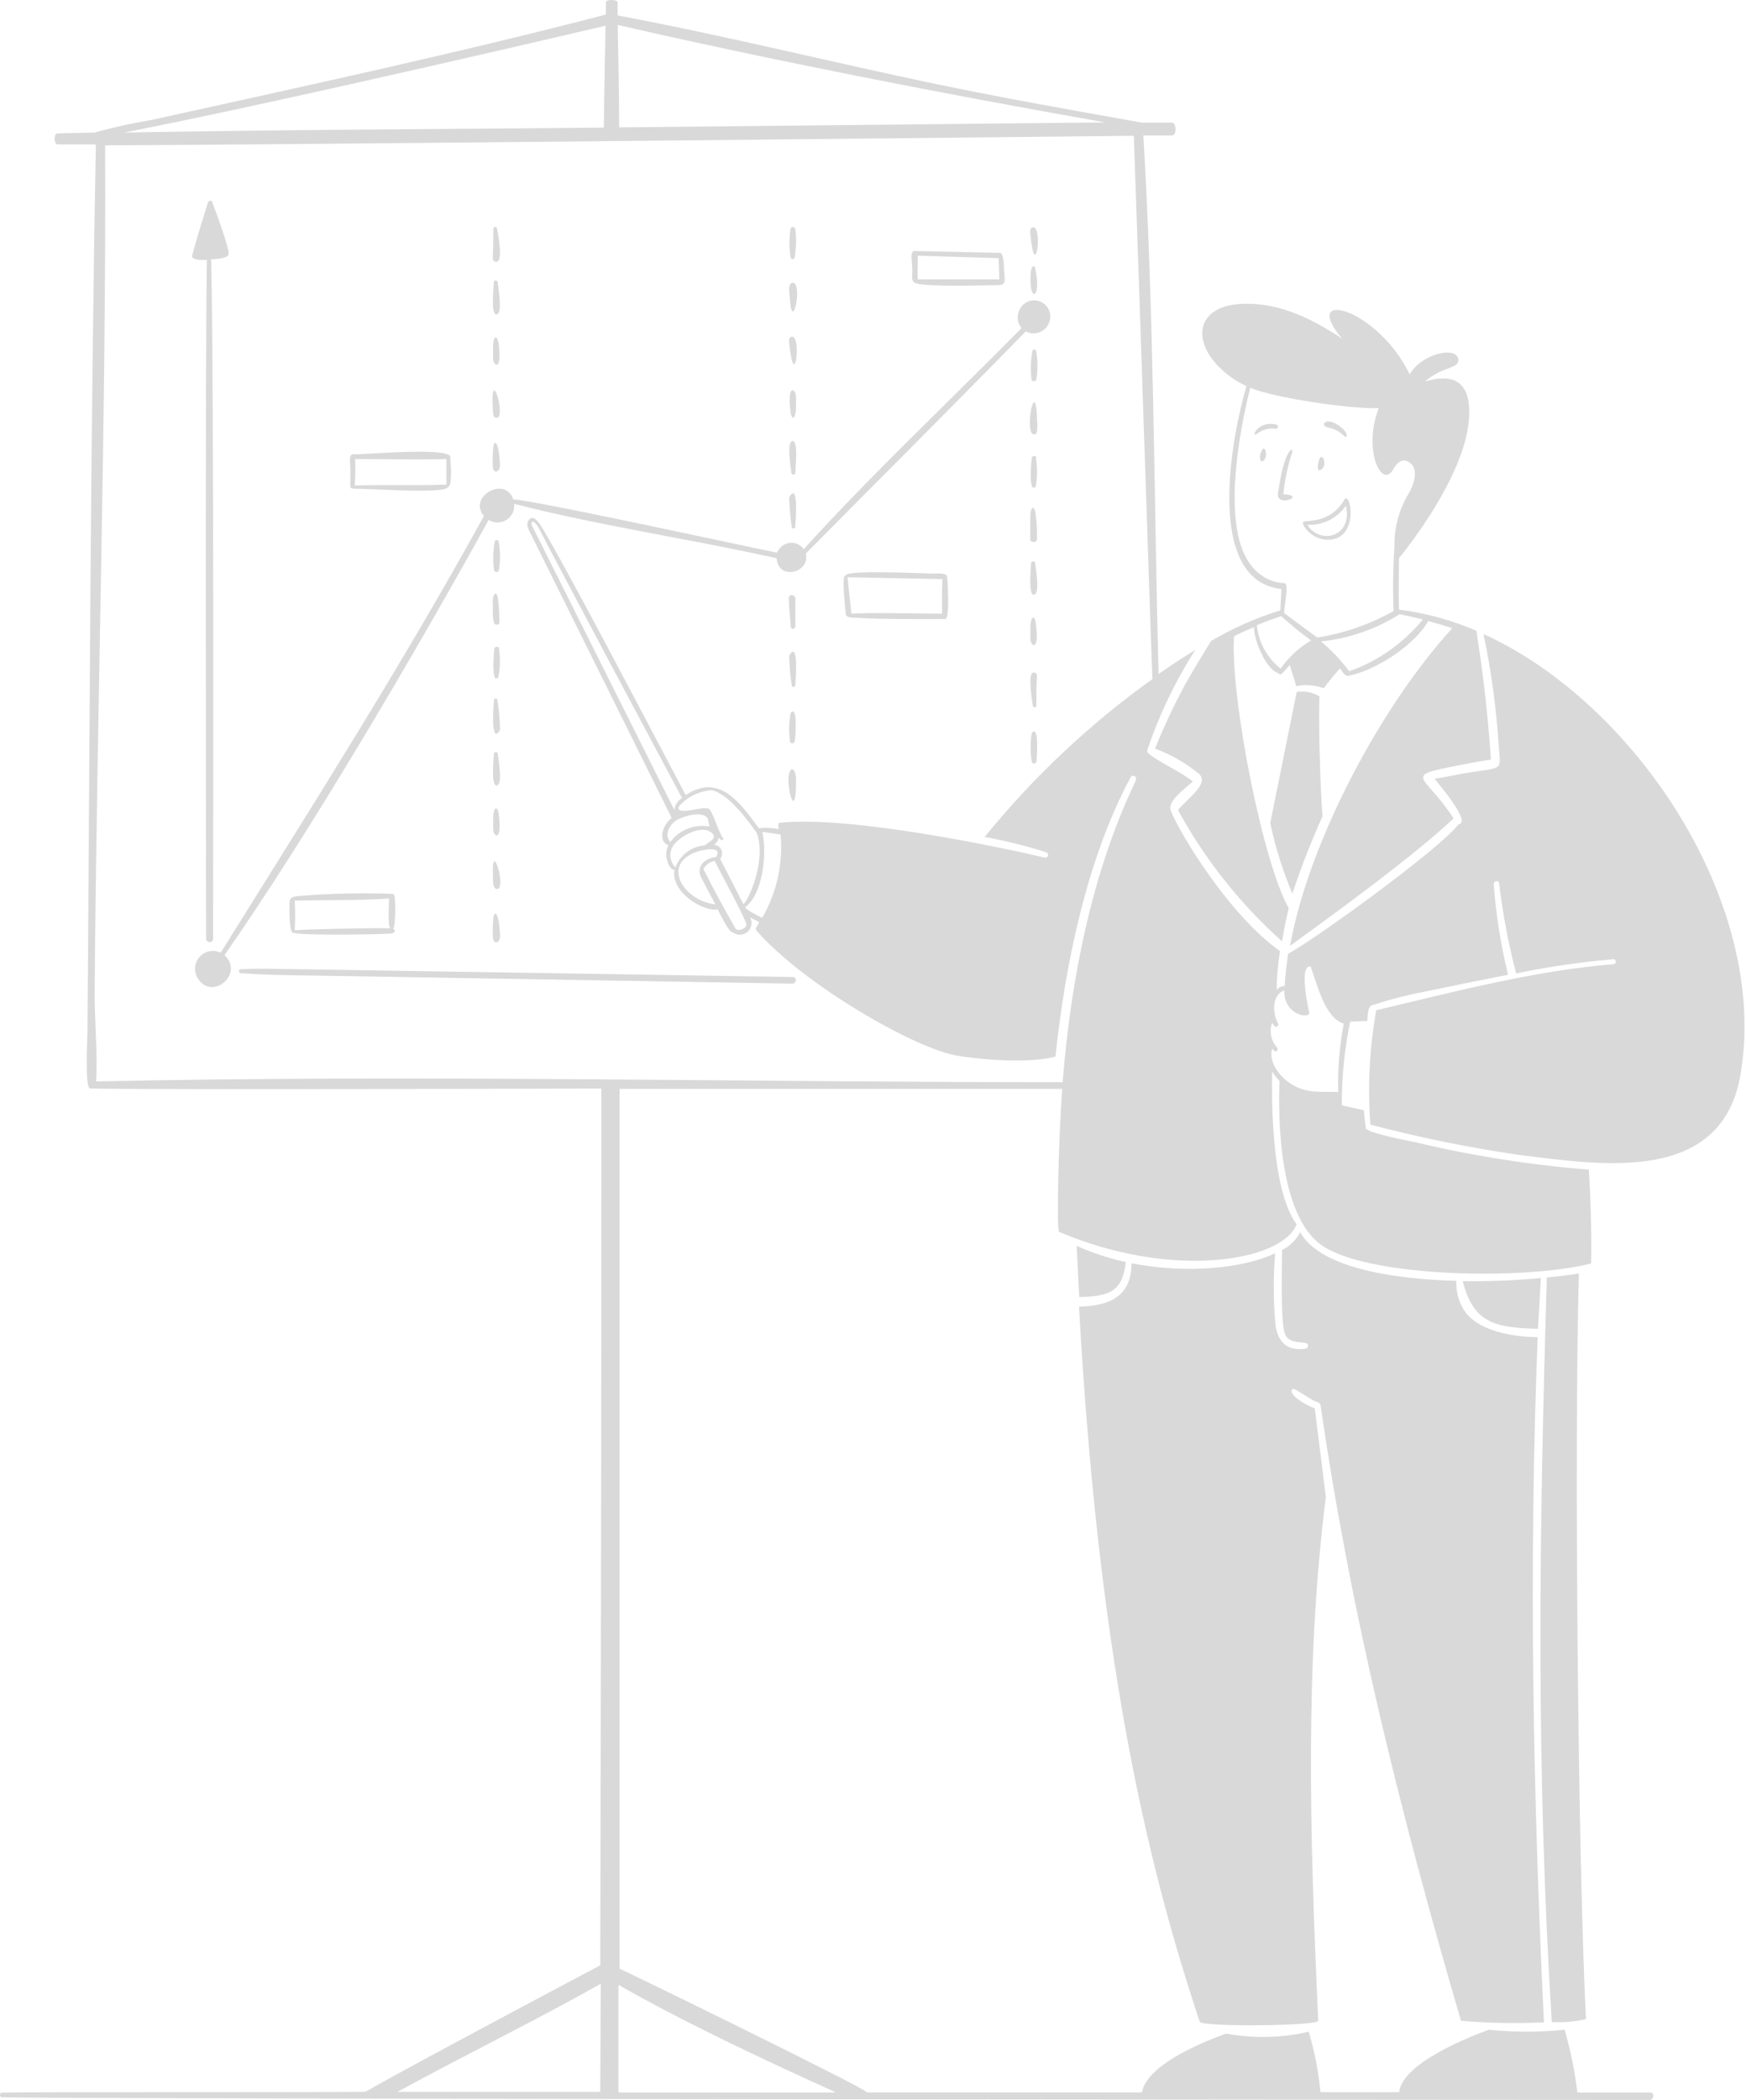
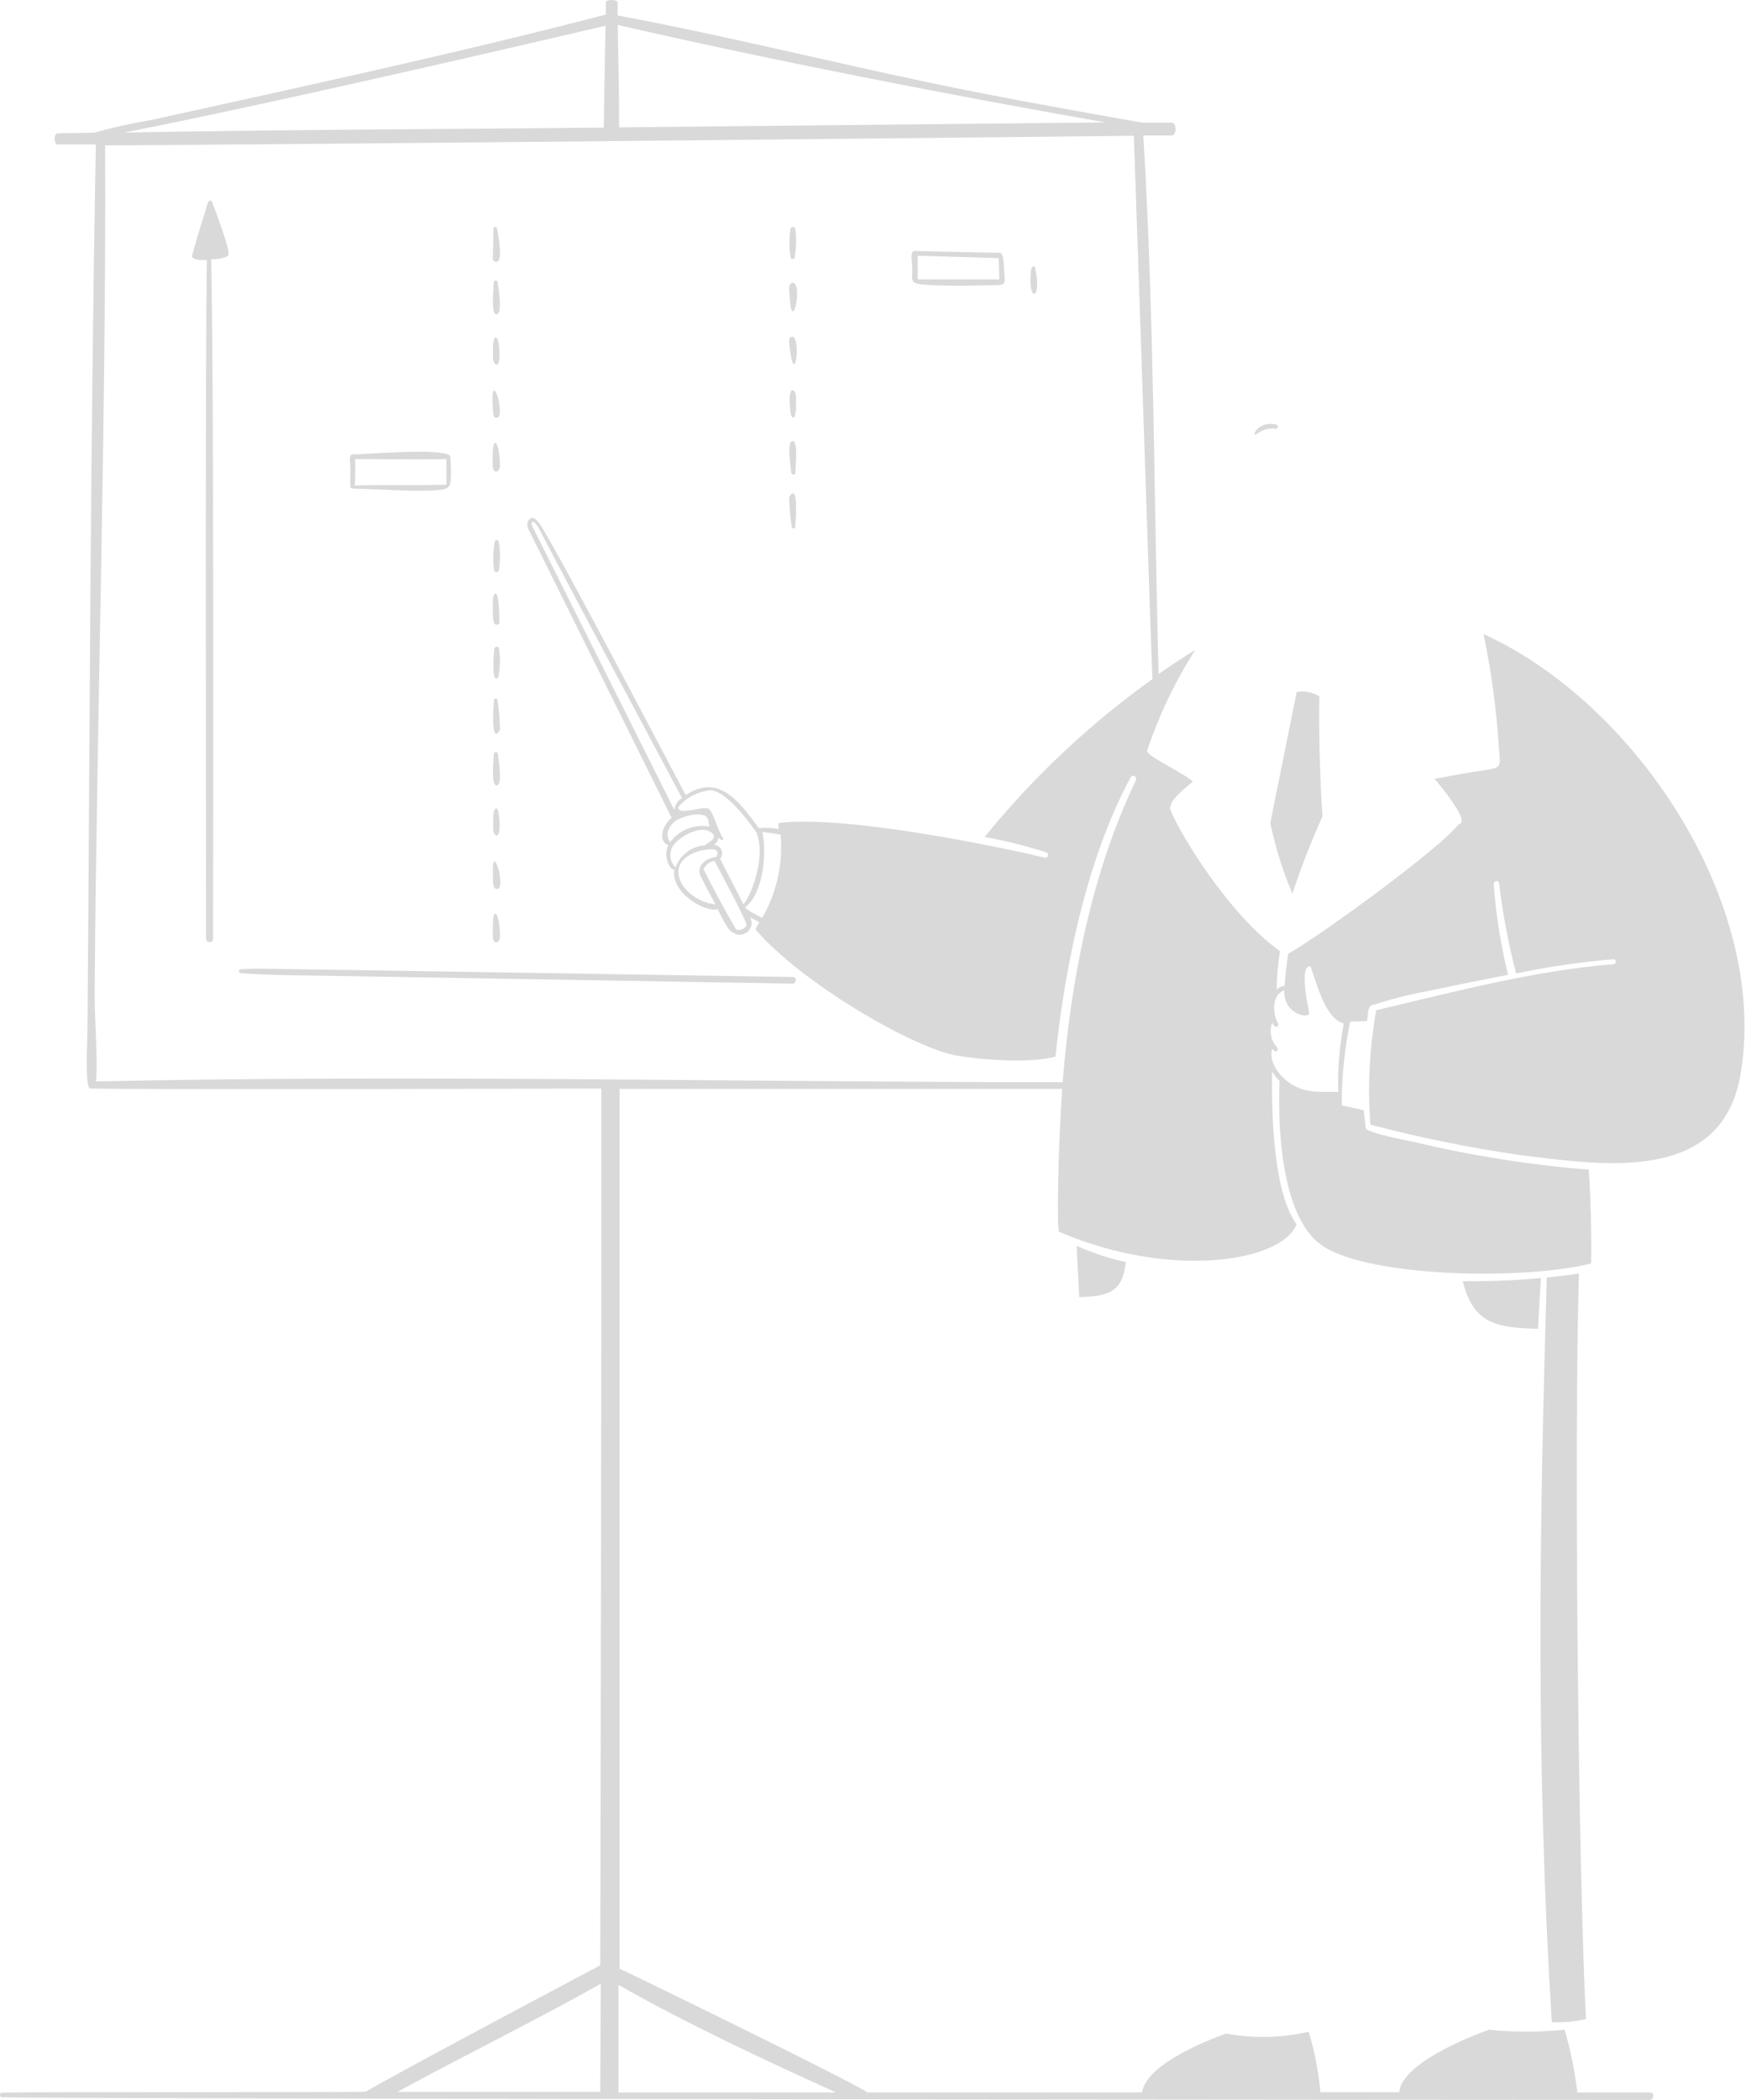
<svg xmlns="http://www.w3.org/2000/svg" width="425" height="511" viewBox="0 0 425 511" fill="none">
-   <path d="M252.426 101.708C252.13 92.403 249.736 102.596 251.081 105.339C251.128 105.422 251.192 105.495 251.267 105.554C251.343 105.613 251.43 105.656 251.522 105.681C251.615 105.706 251.711 105.712 251.806 105.7C251.901 105.687 251.993 105.656 252.076 105.608C252.185 105.54 252.276 105.448 252.345 105.339C252.573 104.14 252.573 102.908 252.345 101.708H252.426ZM226.983 139.577C225.181 139.577 205.762 138.582 205.87 140.061C204.66 139.711 205.87 148.398 205.87 149.42C205.87 150.442 207.941 150.281 208.559 150.335C213.938 150.738 228.838 150.631 230.076 150.631C231.313 150.631 230.587 140.411 230.56 140.384C230.533 139.254 227.628 139.604 226.983 139.577ZM229.323 149.34C224.723 149.34 211.599 149.017 207.242 149.34C206.919 146.381 206.596 143.423 206.3 140.464L229.403 140.922C229.215 143.719 229.323 146.543 229.323 149.34ZM193.202 152.944C193.305 152.932 193.401 152.886 193.475 152.813C193.548 152.739 193.594 152.643 193.606 152.54V145.682C193.606 144.66 191.965 144.472 192.019 145.521C192.019 147.887 192.315 150.227 192.503 152.567C192.505 152.648 192.528 152.726 192.57 152.795C192.613 152.864 192.672 152.92 192.743 152.959C192.814 152.997 192.894 153.016 192.975 153.013C193.055 153.01 193.134 152.986 193.202 152.944ZM251.404 136.618C251.299 136.633 251.201 136.679 251.124 136.752C251.047 136.824 250.994 136.918 250.973 137.022C250.973 138.151 250.247 144.606 251.592 144.741C253.259 144.741 252.13 138.474 251.968 136.968C251.937 136.849 251.86 136.746 251.755 136.681C251.65 136.616 251.525 136.594 251.404 136.618ZM252.13 151.572C251.861 149.716 250.919 149.851 250.812 152.379V155.391C250.812 157.328 253.125 158.861 252.13 151.572ZM251.538 163.648C250.086 163.783 251.215 170.479 251.404 171.717C251.404 172.174 252.237 172.281 252.264 171.717C252.264 169.296 252.264 166.875 252.426 164.455C252.431 164.341 252.41 164.226 252.366 164.121C252.322 164.015 252.256 163.92 252.171 163.843C252.086 163.766 251.986 163.709 251.876 163.675C251.767 163.641 251.651 163.632 251.538 163.648ZM252.264 111.364C252.264 110.799 251.269 110.88 251.162 111.364C251.054 111.848 250.247 120.508 252.13 118.356C252.534 116.034 252.534 113.659 252.13 111.337L252.264 111.364ZM250.785 125.78V131.159C250.785 132.234 252.479 132.073 252.426 131.159C252.426 129.384 252.426 127.608 252.157 125.78C251.995 122.929 250.839 122.767 250.785 125.78ZM251.162 178.333C250.757 180.664 250.757 183.048 251.162 185.379C251.162 185.971 252.157 185.864 252.264 185.379C252.372 184.895 253.044 176.181 251.162 178.333ZM323.187 104.021C324.714 104.271 326.119 105.006 327.194 106.119C327.786 106.738 328.539 105.662 326.334 103.887C322.676 101.009 321.143 103.645 323.187 104.021ZM321.224 114.43C323.617 113.757 321.627 108.782 320.901 112.628C320.82 112.951 320.578 114.618 321.224 114.43ZM323.052 131.347C331.121 131.508 328.727 118.975 327.194 121.665C323.644 127.716 317.62 126.425 317.189 127.044C316.759 127.662 319.26 131.293 323.052 131.347ZM327.598 123.063C329.4 130.486 321.412 132.772 318.238 127.716C320.065 127.8 321.883 127.417 323.521 126.603C325.159 125.788 326.562 124.57 327.598 123.063ZM251.941 92.725C252.047 92.676 252.139 92.602 252.21 92.51C252.654 90.164 252.654 87.756 252.21 85.41C252.21 84.979 251.43 84.845 251.296 85.41C250.876 87.754 250.812 90.147 251.108 92.51C251.196 92.642 251.33 92.737 251.483 92.777C251.637 92.817 251.8 92.798 251.941 92.725ZM311.057 120.75C311.595 123.171 317.942 120.535 312.375 120.266C312.725 116.79 313.456 113.363 314.554 110.046C314.984 108.593 312.644 109.239 311.272 118.894C311.093 119.496 311.02 120.124 311.057 120.75ZM192.1 159.641C192.156 162.018 192.363 164.39 192.718 166.741C192.718 166.855 192.763 166.965 192.844 167.045C192.925 167.126 193.034 167.171 193.148 167.171C193.263 167.171 193.372 167.126 193.453 167.045C193.533 166.965 193.579 166.855 193.579 166.741C194.493 154.773 192.1 159.479 192.1 159.641ZM307.319 109.347C306.351 110.638 306.539 112.977 307.615 112.036C308.69 111.095 307.991 108.432 307.319 109.347ZM192.261 187.719C190.943 190.624 193.902 201.167 193.767 189.575C193.74 187.719 192.88 186.401 192.261 187.719ZM192.315 180.484C192.315 181.049 193.337 180.969 193.444 180.484C193.552 180 194.332 171.34 192.476 173.465C192.018 175.787 191.964 178.171 192.315 180.511V180.484Z" fill="#D9D9D9" />
-   <path d="M297.529 90.062C299.283 91.653 301.269 92.968 303.419 93.962C300.03 105.178 292.822 141.19 311.891 143.342C311.891 145.063 311.729 146.784 311.649 148.533C305.758 150.355 300.099 152.855 294.785 155.983C292.607 159.533 290.428 163.11 288.384 166.741C285.691 171.75 283.276 176.904 281.149 182.179C284.931 183.561 288.457 185.561 291.585 188.096C294.812 190.516 289.057 194.201 286.744 197.132C293.291 209.144 301.852 219.942 312.052 229.057C312.671 225.345 313.397 222.172 313.693 220.988C307.507 210.23 299.438 169.887 300.38 154.826C301.993 154.019 303.607 153.293 305.221 152.621C305.221 155.687 308.152 163.083 311.272 163.836C311.622 164.912 313.02 162.76 313.962 161.819C314.473 163.675 315.172 165.584 315.495 166.983C317.73 166.504 320.055 166.682 322.192 167.494C323.321 165.934 325.231 163.702 326.172 162.653C326.629 163.271 327.382 164.589 328.189 164.455C334.617 163.244 344.326 157.112 347.634 151.141C349.625 151.652 351.561 152.217 353.498 152.863C335.935 172.12 318.534 205.013 314.015 230.16C325.634 221.768 344.757 207.783 353.82 199.15C346.801 188.203 340.938 189.01 355.031 186.24C357.72 185.729 360.275 185.218 362.911 184.841C362.212 174.334 361.028 163.881 359.361 153.481C353.355 150.901 347.018 149.172 340.534 148.344C340.373 144.176 340.534 139.98 340.534 135.811C340.534 135.811 359.71 112.923 357.451 97.781C356.564 91.73 351.83 91.273 346.908 92.859C350.701 89.229 355.246 89.793 354.977 87.48C354.573 84.065 345.94 86.109 343.143 91.111C335.209 74.732 316.248 70.079 326.683 82.397C319.825 77.879 312.16 73.925 303.715 73.925C291.101 73.737 289.595 82.855 297.529 90.062ZM311.676 162.68C310.065 161.392 308.726 159.796 307.738 157.986C306.75 156.176 306.132 154.188 305.92 152.137C307.883 151.33 309.847 150.604 311.864 149.931C314.182 152.026 316.605 154.001 319.125 155.848C316.181 157.599 313.642 159.955 311.676 162.76V162.68ZM340.588 149.447C342.524 149.851 344.434 150.254 346.344 150.738C341.633 156.496 335.44 160.858 328.431 163.352C326.421 160.677 324.111 158.24 321.546 156.09C328.312 155.389 334.827 153.144 340.588 149.528V149.447ZM304.333 94.366C310.358 96.894 328.915 99.583 335.612 99.314C331.686 109.266 336.231 118.975 339.028 114.376C339.808 113.058 341.153 110.987 343.331 112.708C344.595 113.73 345.079 116.205 342.874 120.131C340.543 123.999 339.35 128.445 339.431 132.96C339.077 138.197 339.006 143.449 339.216 148.694C333.452 151.928 327.16 154.114 320.632 155.149L312.563 149.178C312.832 145.762 313.773 141.916 312.563 141.916C311.028 141.825 309.53 141.406 308.171 140.687C306.811 139.968 305.622 138.965 304.683 137.748C297.179 128.738 301.617 105.016 304.333 94.366Z" fill="#D9D9D9" />
  <path d="M305.975 105.554C306.622 105.047 307.367 104.678 308.162 104.47C308.958 104.262 309.788 104.219 310.601 104.344C310.717 104.329 310.825 104.278 310.909 104.197C310.994 104.115 311.049 104.009 311.067 103.893C311.085 103.778 311.065 103.66 311.01 103.556C310.955 103.453 310.868 103.371 310.762 103.322C305.921 102.192 304.388 106.872 305.975 105.554ZM315.63 168.381C313.478 178.996 311.336 189.628 309.202 200.279C310.437 206.167 312.239 211.923 314.581 217.465C316.7 211.066 319.151 204.782 321.924 198.638C321.278 191.161 320.902 172.9 321.197 169.484C319.536 168.454 317.558 168.062 315.63 168.381ZM120.962 101.681C123.221 101.385 119.268 88.233 119.967 99.691C120.048 100.39 119.967 101.815 120.962 101.681ZM119.994 212.947C119.994 213.753 119.779 216.497 121.07 216.335C123.329 216.04 119.564 203.91 119.994 212.947ZM121.366 131.777C121.34 131.671 121.28 131.577 121.195 131.51C121.109 131.442 121.004 131.406 120.895 131.406C120.786 131.406 120.681 131.442 120.595 131.51C120.51 131.577 120.45 131.671 120.424 131.777C119.999 134.111 119.944 136.499 120.263 138.85C120.338 139.003 120.471 139.12 120.632 139.176C120.794 139.231 120.97 139.22 121.124 139.146C121.225 139.09 121.315 139.017 121.393 138.931C121.821 136.565 121.812 134.14 121.366 131.777ZM120.075 228.6C120.236 229.702 121.769 229.622 121.715 227.631C121.473 221.338 120.048 221.23 120.021 224.35C119.913 225.765 119.913 227.185 120.021 228.6H120.075ZM119.994 148.156C119.882 149.328 119.973 150.511 120.263 151.652C120.369 151.817 120.532 151.936 120.722 151.986C120.911 152.036 121.112 152.013 121.285 151.921L121.554 151.652C121.554 151.383 121.554 142.911 120.344 144.66C119.725 145.493 119.994 147.161 119.994 148.156ZM121.177 183.416C121.168 183.352 121.145 183.29 121.111 183.235C121.077 183.18 121.033 183.132 120.98 183.095C120.928 183.057 120.868 183.03 120.805 183.016C120.742 183.002 120.676 183.001 120.613 183.012C120.51 183.024 120.414 183.07 120.34 183.143C120.267 183.217 120.221 183.313 120.209 183.416C120.209 184.545 119.456 191 120.801 191.135C122.468 191.35 121.339 184.949 121.177 183.416ZM121.097 170.398C121.097 170.284 121.051 170.175 120.971 170.094C120.89 170.013 120.781 169.968 120.666 169.968C120.552 169.968 120.443 170.013 120.362 170.094C120.281 170.175 120.236 170.284 120.236 170.398C119.322 182.394 121.715 177.66 121.715 177.499C121.66 175.121 121.453 172.75 121.097 170.398ZM121.446 157.784C121.446 157.193 120.451 157.3 120.344 157.784C120.236 158.269 119.456 166.929 121.312 164.777C121.761 162.453 121.807 160.07 121.446 157.731V157.784ZM120.048 198.773V201.704C120.048 203.641 122.361 205.174 121.366 197.885C121.097 196.11 120.155 196.325 120.048 198.773ZM274.023 307.107C269.918 306.214 265.916 304.898 262.082 303.18C262.27 307.43 262.485 311.545 262.7 315.633C269.801 315.444 273.243 314.476 274.023 307.161V307.107ZM374.369 323.352L375.069 311.007C368.748 311.594 362.401 311.845 356.054 311.76C358.662 322.087 364.041 323.083 374.369 323.352ZM386.042 491.339C384.132 453.525 383.137 351.242 384.321 309.904C381.9 310.28 379.264 310.603 376.521 310.872C374.665 372.731 373.831 429.48 377.731 492.065C380.521 492.201 383.317 491.957 386.042 491.339ZM192.988 237.744L73.196 235.861C68.355 235.861 63.433 235.565 58.565 235.861C58.001 235.861 58.081 236.749 58.565 236.803C64.509 237.367 78.118 237.394 84.815 237.529L192.853 239.358C193.902 239.358 194.064 237.744 192.988 237.744Z" fill="#D9D9D9" />
-   <path d="M355.622 491.743C362.339 492.317 369.087 492.443 375.82 492.119C373.131 436.608 372.109 381.069 374.287 325.369C368.424 325.369 358.742 323.916 355.864 317.919C354.851 316.001 354.377 313.845 354.492 311.679C337.145 311.222 320.846 307.941 316.489 299.818C315.525 301.707 313.979 303.234 312.079 304.175C312.079 307.349 311.594 322.464 312.885 324.858C313.881 326.767 316.086 326.498 317.888 326.821C318.066 326.871 318.217 326.99 318.308 327.151C318.399 327.313 318.422 327.503 318.372 327.682C318.337 327.796 318.275 327.9 318.191 327.984C318.106 328.069 318.002 328.131 317.888 328.166C312.885 328.973 310.653 326.041 310.384 321.388C309.94 315.929 309.94 310.442 310.384 304.982C302.692 308.613 289.029 310.065 275.42 307.403C275.42 315.687 269.799 317.784 262.645 317.973C267.217 400.084 278.191 450.647 292.042 491.985C292.499 493.303 320.927 493.007 320.873 491.743C318.775 445.429 317.646 404.79 322.729 364.259L320.04 342.743C312.778 339.623 314.123 337.364 315.333 338.144L319.744 340.834C320.739 341.291 321.573 341.237 321.519 342.501C328.807 392.392 340.507 440.023 355.622 491.743ZM95.733 217.519C88.019 217.222 80.295 217.402 72.603 218.057C70.882 218.245 70.452 218.433 70.452 220.155C70.452 222.575 70.452 227.605 71.554 226.959C71.716 227.605 89.789 227.47 94.792 227.201C96.163 227.201 96.433 226.314 95.653 225.991C96.271 225.91 96.486 217.842 95.733 217.519ZM71.743 226.394C71.877 223.985 71.877 221.569 71.743 219.159C79.193 218.971 87.476 219.159 94.711 218.648C94.711 219.644 94.308 225.372 95.007 225.91C92.129 225.722 72.2 226.179 71.743 226.394Z" fill="#D9D9D9" />
-   <path d="M361.109 154.288C362.991 163.279 364.231 172.393 364.821 181.56C365.278 188.096 366.246 186.428 355.434 188.365C353.336 188.741 351.265 189.225 349.168 189.494C350.324 190.893 358.258 200.252 355.031 200.575C350.674 206.384 321.223 227.82 313.558 232.096C313.155 234.786 312.859 237.287 312.698 239.923C312.327 239.938 311.964 240.029 311.631 240.191C311.298 240.353 311.002 240.582 310.761 240.864C310.788 237.71 311.058 234.563 311.568 231.451C298.927 222.495 286.905 202.296 284.969 197.24C284.054 194.873 288.868 191.619 290.348 190.167C287.12 187.477 278.836 183.927 279.24 182.609C282.132 174.015 286.061 165.805 290.939 158.161C287.9 160.019 284.922 161.974 282.01 164.024C280.88 120.723 280.907 76.077 278.299 32.964H285.264C286.475 32.964 286.394 29.844 285.264 29.844H278.003C261.355 26.886 244.706 23.954 228.139 20.511C202.346 15.132 176.097 8.57 150.331 3.756V0.555C150.331 -0.144 147.48 -0.225 147.48 0.555V3.541C110.876 13.061 73.814 21.022 36.968 29.172C32.255 29.959 27.587 30.991 22.982 32.265L14.026 32.453C13.031 32.453 13.058 35.142 14.026 35.142H23.332C21.987 107.168 21.852 179.14 21.288 251.111C21.288 252.671 20.588 264.882 21.96 264.882C37.452 265.204 146.377 264.882 146.377 264.882C146.377 335.993 146.288 407.113 146.108 478.242C124.189 489.833 94.066 505.997 89.037 508.983C88.122 509.225 10.422 508.983 0.444 509.225C-0.148 509.225 -0.148 510.354 0.444 510.354C13.488 510.812 401.533 511 401.533 511C402.608 511 402.824 509.198 401.748 509.198H383.943C383.343 504.028 382.308 498.918 380.85 493.922C374.725 494.54 368.552 494.54 362.427 493.922C358.151 495.455 341.26 501.99 340.588 509.117H321.412C320.953 504.131 319.998 499.203 318.561 494.406C311.966 495.931 305.128 496.087 298.47 494.863C295.592 495.885 279.186 501.829 277.976 509.171H211.087C209.474 507.557 151.783 479.398 150.815 479.075V264.962H258.557C257.589 278.41 257.186 299.496 257.804 299.765C285.533 311.572 312.213 306.838 315.602 297.936C309.094 288.98 309.605 265.231 309.658 260.767C310.175 261.592 310.779 262.358 311.46 263.053C311.111 271.121 311.111 296.026 321.976 303.207C333.488 310.846 371.033 311.572 387.305 307.457C387.466 299.765 387.09 289.814 386.74 284.623C372.432 283.485 358.233 281.237 344.273 277.899C342.793 277.576 332.6 275.694 332.439 274.483C332.277 273.273 332.089 271.632 331.981 270.18L326.602 268.97C326.58 262.131 327.265 255.308 328.646 248.61L332.788 248.449C333.003 247.05 332.788 244.495 334.429 244.495C338.39 243.188 342.433 242.146 346.532 241.375C353.399 239.923 360.248 238.533 367.08 237.206C365.311 229.964 364.141 222.587 363.583 215.152C363.583 214.292 364.821 214.076 364.901 214.937C365.783 222.338 367.166 229.671 369.043 236.884C376.89 235.245 384.83 234.086 392.819 233.414C392.957 233.444 393.082 233.52 393.171 233.63C393.26 233.74 393.309 233.878 393.309 234.019C393.309 234.161 393.26 234.299 393.171 234.409C393.082 234.519 392.957 234.595 392.819 234.624C373.615 236.157 353.82 241.375 334.994 245.84C333.35 255.022 332.871 264.374 333.568 273.676C345.558 276.825 357.716 279.294 369.984 281.073C389.994 283.52 419.606 288.388 423.775 260.767C430.391 219.59 397.982 171.017 361.109 154.288ZM146.108 509.037H96.756C113.135 500.081 129.702 492.039 146.243 482.733L146.108 509.037ZM269.047 29.79L150.707 31C150.707 22.26 150.519 14.863 150.358 6.069C188.684 14.863 230.156 22.932 269.047 29.79ZM147.399 6.257C147.238 14.971 147.077 22.394 146.969 31.054C107.245 31.431 69.887 31.538 30.163 32.265C70.103 24.465 147.399 6.257 147.399 6.257ZM203.234 509.198H150.546V483.002C166.172 491.958 186.666 501.587 203.234 509.064V509.198ZM276.47 189.951C265.712 212.328 260.628 238.578 258.665 263.349C180.669 263.349 101.166 261.466 23.385 263.16C23.843 257.324 22.982 247.696 23.036 241.429C23.574 172.631 25.86 104.263 25.591 35.358C57.542 35.358 275.986 33.045 275.986 33.045C277.465 73.818 280.343 163.298 280.531 165.235C265.254 176.159 251.513 189.086 239.677 203.668C244.764 204.59 249.785 205.839 254.711 207.406C254.876 207.478 255.007 207.61 255.077 207.775C255.147 207.94 255.151 208.126 255.088 208.294C255.028 208.444 254.916 208.567 254.773 208.641C254.63 208.715 254.465 208.735 254.308 208.697C244.115 206.277 206.811 198.37 189.759 200.225C189.356 200.225 189.437 200.925 189.571 201.758C187.979 201.433 186.345 201.36 184.73 201.543C180.023 195.196 175.048 188.096 166.898 193.475C163.268 186.643 132.123 127.07 130.913 126.963C129.406 124.757 127.658 126.963 128.653 128.819L163.483 199.015C160.793 201.328 160.39 204.905 162.676 205.658C161.277 208.563 163.214 212.006 164.182 211.602C163.133 216.981 171.121 221.957 174.698 221.284C175.182 222.199 177.388 226.906 178.329 226.852C178.847 227.258 179.49 227.472 180.148 227.458C180.806 227.444 181.439 227.203 181.94 226.775C182.44 226.348 182.777 225.76 182.894 225.112C183.01 224.464 182.899 223.796 182.578 223.221L184.838 224.431C184.192 225.507 183.816 226.072 184.004 226.287C195.112 239.25 222.706 255.307 233.276 256.948C241.829 258.265 251.887 258.534 256.917 257.109C259.23 234.974 264.528 208.966 275.206 189.171C275.246 189.088 275.302 189.013 275.371 188.952C275.441 188.891 275.521 188.843 275.609 188.813C275.696 188.783 275.789 188.771 275.881 188.777C275.974 188.783 276.064 188.808 276.147 188.849C276.234 188.889 276.312 188.946 276.375 189.017C276.439 189.089 276.488 189.172 276.518 189.263C276.548 189.354 276.56 189.45 276.551 189.545C276.543 189.64 276.515 189.733 276.47 189.817V189.951ZM175.559 206.707C175.386 206.381 175.132 206.105 174.821 205.907C174.51 205.709 174.152 205.596 173.784 205.578C174.084 205.389 174.341 205.137 174.536 204.84C174.731 204.543 174.86 204.207 174.913 203.856C175.935 204.959 176.231 204.233 175.935 203.856C174.537 201.839 173.246 196.245 172.116 196.756C171.067 196.379 167.84 197.455 166.065 197.294C165.365 197.294 164.828 196.837 165.365 196.084C167.397 193.87 170.196 192.514 173.192 192.291C177.172 192.991 182.094 199.661 184.192 202.673C186.532 208.913 182.578 218.46 180.965 220.047L175.29 208.993C175.541 208.674 175.699 208.292 175.746 207.888C175.794 207.485 175.729 207.076 175.559 206.707ZM164.155 197.133L129.38 127.689C129.38 126.075 130.536 127.474 131.047 128.308C134.059 134.359 166.011 194.201 166.011 194.201C165.488 194.503 165.046 194.928 164.722 195.438C164.399 195.949 164.204 196.53 164.155 197.133ZM165.043 199.392C166.629 198.558 171.175 197.186 172.304 199.23C172.439 199.876 172.573 200.494 172.681 201.14C170.901 200.812 169.064 200.991 167.38 201.657C165.697 202.322 164.234 203.448 163.16 204.905C161.519 203.023 163.133 200.333 165.043 199.392ZM163.429 206.627C164.424 203.937 170.18 200.763 172.788 202.35C175.397 203.937 172.062 205.04 171.578 205.712C169.993 205.819 168.473 206.385 167.203 207.34C165.933 208.295 164.967 209.598 164.424 211.091C163.85 210.519 163.451 209.795 163.275 209.004C163.098 208.213 163.152 207.388 163.429 206.627ZM169.373 207.353C170.502 206.922 176.177 205.551 174.295 208.563C171.605 208.805 169.319 210.849 170.664 213.485C171.793 215.69 172.95 217.896 174.133 220.074C166.522 219.24 160.901 210.499 169.373 207.353ZM171.255 211.441C171.526 210.934 171.91 210.496 172.376 210.161C172.842 209.825 173.379 209.601 173.945 209.504C174.94 211.441 181.691 224.001 181.691 224.996C181.691 225.991 179.485 226.825 179.001 225.91C176.276 221.159 173.676 216.336 171.202 211.441H171.255ZM181.395 220.747C185.564 217.68 186.774 208.186 185.564 202.431L190.001 203.076C190.639 210.147 189.07 217.24 185.51 223.382C184.649 222.844 181.745 221.553 181.341 220.747H181.395ZM325.796 265.742C322.165 265.527 318.507 266.28 314.58 263.967C311.676 262.246 308.69 258.588 309.658 255.172C310.734 256.625 311.272 255.361 310.869 254.903C310.132 254.102 309.63 253.114 309.417 252.047C309.203 250.98 309.287 249.875 309.658 248.852C310.546 250.654 311.407 249.605 311.084 249.04C309.766 246.593 309.47 242.209 312.617 240.972C312.375 247.158 319.152 248.045 318.668 246.351C318.668 246.351 315.979 234.598 319.018 235.189C320.497 239.17 322.514 247.857 327.087 249.067C326.045 254.562 325.594 260.152 325.742 265.742H325.796Z" fill="#D9D9D9" />
-   <path d="M54.638 232.446C75.293 202.861 101.677 157.811 118.944 126.532C119.596 126.935 120.348 127.147 121.114 127.143C121.88 127.139 122.63 126.92 123.278 126.51C123.926 126.101 124.445 125.518 124.777 124.827C125.11 124.137 125.241 123.367 125.157 122.605C146.082 127.984 167.894 131.131 189.033 135.838C189.437 141.459 197.344 139.307 196.134 134.708C213.669 117.011 232.55 98.184 249.682 80.649L250.328 80.918C251.337 81.251 252.437 81.172 253.389 80.699C254.341 80.226 255.067 79.396 255.411 78.39C255.761 77.445 255.735 76.402 255.338 75.477C254.941 74.551 254.203 73.813 253.277 73.416C252.352 73.019 251.309 72.992 250.364 73.342C249.42 73.692 248.646 74.392 248.203 75.297C247.821 76.015 247.661 76.83 247.743 77.639C247.824 78.448 248.143 79.214 248.66 79.842C231.339 97.404 212.082 115.478 195.649 133.632C195.215 133.036 194.617 132.578 193.928 132.315C193.007 131.982 191.993 132.024 191.103 132.431C190.213 132.839 189.518 133.579 189.168 134.493C178.41 132.315 129.998 121.718 124.942 121.53C122.979 115.72 113.834 120.75 117.788 125.591C97.536 162.33 75.858 196.325 53.723 231.827C52.844 231.404 51.849 231.288 50.896 231.498C49.944 231.707 49.089 232.231 48.469 232.984C47.849 233.737 47.5 234.676 47.477 235.652C47.455 236.627 47.76 237.581 48.344 238.363C51.921 243.446 59.479 236.829 54.638 232.446ZM251.457 55.313C250.462 55.448 250.812 56.82 250.865 57.492C251.995 68.842 253.878 55.071 251.457 55.313Z" fill="#D9D9D9" />
+   <path d="M361.109 154.288C362.991 163.279 364.231 172.393 364.821 181.56C365.278 188.096 366.246 186.428 355.434 188.365C353.336 188.741 351.265 189.225 349.168 189.494C350.324 190.893 358.258 200.252 355.031 200.575C350.674 206.384 321.223 227.82 313.558 232.096C313.155 234.786 312.859 237.287 312.698 239.923C312.327 239.938 311.964 240.029 311.631 240.191C311.298 240.353 311.002 240.582 310.761 240.864C310.788 237.71 311.058 234.563 311.568 231.451C298.927 222.495 286.905 202.296 284.969 197.24C284.054 194.873 288.868 191.619 290.348 190.167C287.12 187.477 278.836 183.927 279.24 182.609C282.132 174.015 286.061 165.805 290.939 158.161C287.9 160.019 284.922 161.974 282.01 164.024C280.88 120.723 280.907 76.077 278.299 32.964H285.264C286.475 32.964 286.394 29.844 285.264 29.844H278.003C261.355 26.886 244.706 23.954 228.139 20.511C202.346 15.132 176.097 8.57 150.331 3.756V0.555C150.331 -0.144 147.48 -0.225 147.48 0.555V3.541C110.876 13.061 73.814 21.022 36.968 29.172C32.255 29.959 27.587 30.991 22.982 32.265L14.026 32.453C13.031 32.453 13.058 35.142 14.026 35.142H23.332C21.987 107.168 21.852 179.14 21.288 251.111C21.288 252.671 20.588 264.882 21.96 264.882C37.452 265.204 146.377 264.882 146.377 264.882C146.377 335.993 146.288 407.113 146.108 478.242C124.189 489.833 94.066 505.997 89.037 508.983C88.122 509.225 10.422 508.983 0.444 509.225C-0.148 509.225 -0.148 510.354 0.444 510.354C13.488 510.812 401.533 511 401.533 511C402.608 511 402.824 509.198 401.748 509.198H383.943C383.343 504.028 382.308 498.918 380.85 493.922C374.725 494.54 368.552 494.54 362.427 493.922C358.151 495.455 341.26 501.99 340.588 509.117H321.412C320.953 504.131 319.998 499.203 318.561 494.406C311.966 495.931 305.128 496.087 298.47 494.863C295.592 495.885 279.186 501.829 277.976 509.171H211.087C209.474 507.557 151.783 479.398 150.815 479.075V264.962H258.557C257.589 278.41 257.186 299.496 257.804 299.765C285.533 311.572 312.213 306.838 315.602 297.936C309.094 288.98 309.605 265.231 309.658 260.767C310.175 261.592 310.779 262.358 311.46 263.053C311.111 271.121 311.111 296.026 321.976 303.207C333.488 310.846 371.033 311.572 387.305 307.457C387.466 299.765 387.09 289.814 386.74 284.623C372.432 283.485 358.233 281.237 344.273 277.899C342.793 277.576 332.6 275.694 332.439 274.483C332.277 273.273 332.089 271.632 331.981 270.18L326.602 268.97C326.58 262.131 327.265 255.308 328.646 248.61L332.788 248.449C333.003 247.05 332.788 244.495 334.429 244.495C338.39 243.188 342.433 242.146 346.532 241.375C353.399 239.923 360.248 238.533 367.08 237.206C365.311 229.964 364.141 222.587 363.583 215.152C363.583 214.292 364.821 214.076 364.901 214.937C365.783 222.338 367.166 229.671 369.043 236.884C376.89 235.245 384.83 234.086 392.819 233.414C392.957 233.444 393.082 233.52 393.171 233.63C393.26 233.74 393.309 233.878 393.309 234.019C393.309 234.161 393.26 234.299 393.171 234.409C393.082 234.519 392.957 234.595 392.819 234.624C373.615 236.157 353.82 241.375 334.994 245.84C333.35 255.022 332.871 264.374 333.568 273.676C345.558 276.825 357.716 279.294 369.984 281.073C389.994 283.52 419.606 288.388 423.775 260.767C430.391 219.59 397.982 171.017 361.109 154.288ZM146.108 509.037H96.756C113.135 500.081 129.702 492.039 146.243 482.733L146.108 509.037ZM269.047 29.79L150.707 31C150.707 22.26 150.519 14.863 150.358 6.069C188.684 14.863 230.156 22.932 269.047 29.79ZM147.399 6.257C147.238 14.971 147.077 22.394 146.969 31.054C107.245 31.431 69.887 31.538 30.163 32.265C70.103 24.465 147.399 6.257 147.399 6.257ZM203.234 509.198H150.546V483.002C166.172 491.958 186.666 501.587 203.234 509.064V509.198ZM276.47 189.951C265.712 212.328 260.628 238.578 258.665 263.349C180.669 263.349 101.166 261.466 23.385 263.16C23.843 257.324 22.982 247.696 23.036 241.429C23.574 172.631 25.86 104.263 25.591 35.358C57.542 35.358 275.986 33.045 275.986 33.045C277.465 73.818 280.343 163.298 280.531 165.235C265.254 176.159 251.513 189.086 239.677 203.668C244.764 204.59 249.785 205.839 254.711 207.406C254.876 207.478 255.007 207.61 255.077 207.775C255.147 207.94 255.151 208.126 255.088 208.294C255.028 208.444 254.916 208.567 254.773 208.641C254.63 208.715 254.465 208.735 254.308 208.697C244.115 206.277 206.811 198.37 189.759 200.225C189.356 200.225 189.437 200.925 189.571 201.758C187.979 201.433 186.345 201.36 184.73 201.543C180.023 195.196 175.048 188.096 166.898 193.475C163.268 186.643 132.123 127.07 130.913 126.963C129.406 124.757 127.658 126.963 128.653 128.819L163.483 199.015C160.793 201.328 160.39 204.905 162.676 205.658C161.277 208.563 163.214 212.006 164.182 211.602C163.133 216.981 171.121 221.957 174.698 221.284C175.182 222.199 177.388 226.906 178.329 226.852C178.847 227.258 179.49 227.472 180.148 227.458C180.806 227.444 181.439 227.203 181.94 226.775C182.44 226.348 182.777 225.76 182.894 225.112C183.01 224.464 182.899 223.796 182.578 223.221L184.838 224.431C184.192 225.507 183.816 226.072 184.004 226.287C195.112 239.25 222.706 255.307 233.276 256.948C241.829 258.265 251.887 258.534 256.917 257.109C259.23 234.974 264.528 208.966 275.206 189.171C275.246 189.088 275.302 189.013 275.371 188.952C275.441 188.891 275.521 188.843 275.609 188.813C275.696 188.783 275.789 188.771 275.881 188.777C275.974 188.783 276.064 188.808 276.147 188.849C276.234 188.889 276.312 188.946 276.375 189.017C276.439 189.089 276.488 189.172 276.518 189.263C276.548 189.354 276.56 189.45 276.551 189.545C276.543 189.64 276.515 189.733 276.47 189.817V189.951ZM175.559 206.707C175.386 206.381 175.132 206.105 174.821 205.907C174.51 205.709 174.152 205.596 173.784 205.578C174.084 205.389 174.341 205.137 174.536 204.84C174.731 204.543 174.86 204.207 174.913 203.856C175.935 204.959 176.231 204.233 175.935 203.856C174.537 201.839 173.246 196.245 172.116 196.756C171.067 196.379 167.84 197.455 166.065 197.294C165.365 197.294 164.828 196.837 165.365 196.084C167.397 193.87 170.196 192.514 173.192 192.291C177.172 192.991 182.094 199.661 184.192 202.673C186.532 208.913 182.578 218.46 180.965 220.047L175.29 208.993C175.541 208.674 175.699 208.292 175.746 207.888C175.794 207.485 175.729 207.076 175.559 206.707ZM164.155 197.133L129.38 127.689C129.38 126.075 130.536 127.474 131.047 128.308C134.059 134.359 166.011 194.201 166.011 194.201C165.488 194.503 165.046 194.928 164.722 195.438C164.399 195.949 164.204 196.53 164.155 197.133ZM165.043 199.392C166.629 198.558 171.175 197.186 172.304 199.23C172.439 199.876 172.573 200.494 172.681 201.14C170.901 200.812 169.064 200.991 167.38 201.657C165.697 202.322 164.234 203.448 163.16 204.905C161.519 203.023 163.133 200.333 165.043 199.392ZM163.429 206.627C164.424 203.937 170.18 200.763 172.788 202.35C175.397 203.937 172.062 205.04 171.578 205.712C169.993 205.819 168.473 206.385 167.203 207.34C165.933 208.295 164.967 209.598 164.424 211.091C163.85 210.519 163.451 209.795 163.275 209.004C163.098 208.213 163.152 207.388 163.429 206.627ZM169.373 207.353C170.502 206.922 176.177 205.551 174.295 208.563C171.605 208.805 169.319 210.849 170.664 213.485C171.793 215.69 172.95 217.896 174.133 220.074C166.522 219.24 160.901 210.499 169.373 207.353ZM171.255 211.441C171.526 210.934 171.91 210.496 172.376 210.161C172.842 209.825 173.379 209.601 173.945 209.504C174.94 211.441 181.691 224.001 181.691 224.996C181.691 225.991 179.485 226.825 179.001 225.91C176.276 221.159 173.676 216.336 171.202 211.441H171.255M181.395 220.747C185.564 217.68 186.774 208.186 185.564 202.431L190.001 203.076C190.639 210.147 189.07 217.24 185.51 223.382C184.649 222.844 181.745 221.553 181.341 220.747H181.395ZM325.796 265.742C322.165 265.527 318.507 266.28 314.58 263.967C311.676 262.246 308.69 258.588 309.658 255.172C310.734 256.625 311.272 255.361 310.869 254.903C310.132 254.102 309.63 253.114 309.417 252.047C309.203 250.98 309.287 249.875 309.658 248.852C310.546 250.654 311.407 249.605 311.084 249.04C309.766 246.593 309.47 242.209 312.617 240.972C312.375 247.158 319.152 248.045 318.668 246.351C318.668 246.351 315.979 234.598 319.018 235.189C320.497 239.17 322.514 247.857 327.087 249.067C326.045 254.562 325.594 260.152 325.742 265.742H325.796Z" fill="#D9D9D9" />
  <path d="M193.013 107.329C191.372 107.168 192.475 113.569 192.636 115.075C192.646 115.139 192.669 115.2 192.702 115.255C192.736 115.31 192.781 115.358 192.834 115.396C192.886 115.433 192.946 115.46 193.009 115.474C193.072 115.488 193.138 115.49 193.201 115.478C193.304 115.467 193.4 115.421 193.474 115.347C193.547 115.274 193.593 115.178 193.605 115.075C193.578 113.918 194.358 107.571 193.013 107.329ZM193.578 128.2C194.492 116.231 192.098 120.938 192.098 121.099C192.156 123.468 192.363 125.83 192.717 128.173C192.714 128.287 192.755 128.398 192.834 128.481C192.912 128.564 193.02 128.613 193.134 128.617C193.248 128.62 193.359 128.578 193.442 128.5C193.525 128.422 193.574 128.314 193.578 128.2ZM192.744 81.94C191.749 82.074 192.098 83.446 192.179 84.118C193.389 95.468 195.165 81.698 192.744 81.94ZM250.945 66.018C250.246 72.607 252.747 73.199 252.425 68.331C252.425 67.282 252.102 66.233 251.967 65.184C251.967 64.727 251.107 64.35 250.945 66.018ZM224.696 69.245C229.698 69.756 240.402 69.434 241.048 69.407C245.082 69.407 244.679 69.407 244.383 65.534C244.383 63.49 244.114 61.258 243.173 61.526L222.974 61.096C221.387 60.666 221.979 63.301 222.06 64.996C222.221 68.062 221.145 68.869 224.696 69.245ZM223.378 62.226L243.092 62.817L243.253 67.981H223.351L223.378 62.226ZM192.475 62.71C192.512 62.83 192.595 62.931 192.705 62.991C192.816 63.051 192.945 63.066 193.067 63.033C193.146 63.009 193.219 62.968 193.279 62.912C193.34 62.856 193.387 62.787 193.416 62.71C193.828 60.374 193.882 57.989 193.578 55.636C193.543 55.555 193.492 55.481 193.428 55.42C193.364 55.359 193.287 55.312 193.204 55.282C193.121 55.252 193.032 55.239 192.944 55.244C192.855 55.25 192.769 55.273 192.69 55.314C192.593 55.364 192.509 55.438 192.448 55.529C192.057 57.88 192.057 60.279 192.448 62.629L192.475 62.71ZM192.986 68.815C191.668 68.815 192.179 71.37 192.233 72.096C192.717 81.967 195.514 68.869 192.986 68.815ZM85.297 118.491C85.297 118.894 86.024 118.948 87.126 118.948C91.833 118.948 108.831 120.293 109.127 118.41C110.095 118.41 109.745 112.574 109.611 111.444C110.821 108.566 87.826 110.691 86.158 110.556C85.405 110.341 85.055 111.175 85.19 112.412C85.405 114.51 85.19 117.522 85.297 118.491ZM86.454 111.713C93.716 111.713 101.435 111.901 108.669 111.713V117.926C101.085 118.222 93.743 117.926 86.346 118.141C86.491 116.001 86.527 113.856 86.454 111.713ZM50.361 63.248C49.957 84.307 50.118 194.416 50.172 228.411C50.172 229.487 51.867 229.622 51.867 228.411C51.867 206.572 52.109 96.356 51.41 63.086C52.216 63.086 55.04 62.952 55.605 62.037C56.17 61.123 52.216 50.661 51.625 49.101C51.41 48.563 50.71 48.94 50.603 49.316C49.312 53.592 47.913 57.788 46.783 62.118C46.461 63.436 49.527 63.275 50.361 63.248ZM193.766 99.502V96.544C193.766 94.635 191.453 93.075 192.448 100.39C192.717 102.192 193.578 102.192 193.766 99.502ZM120.046 114.053C120.208 115.156 121.767 115.048 121.687 113.058C121.445 106.764 120.019 106.657 119.992 109.803C119.885 111.218 119.885 112.638 119.992 114.053H120.046ZM120.961 63.678C122.44 63.544 121.283 56.847 120.961 55.609C120.961 55.152 120.127 55.045 120.1 55.609C120.1 58.03 120.046 60.451 119.939 62.871C119.934 62.998 119.959 63.124 120.012 63.239C120.066 63.354 120.145 63.455 120.245 63.534C120.344 63.612 120.461 63.666 120.585 63.691C120.71 63.717 120.838 63.712 120.961 63.678ZM120.019 84.172V87.184C120.019 89.094 122.332 90.6 121.337 83.338C120.961 81.483 120.127 81.644 120.019 84.172ZM120.772 76.507C122.44 76.668 121.31 70.267 121.149 68.734C121.149 68.606 121.098 68.483 121.007 68.392C120.916 68.301 120.793 68.25 120.665 68.25C120.536 68.25 120.413 68.301 120.322 68.392C120.232 68.483 120.181 68.606 120.181 68.734C120.181 69.918 119.428 76.373 120.772 76.507Z" fill="#D9D9D9" />
</svg>